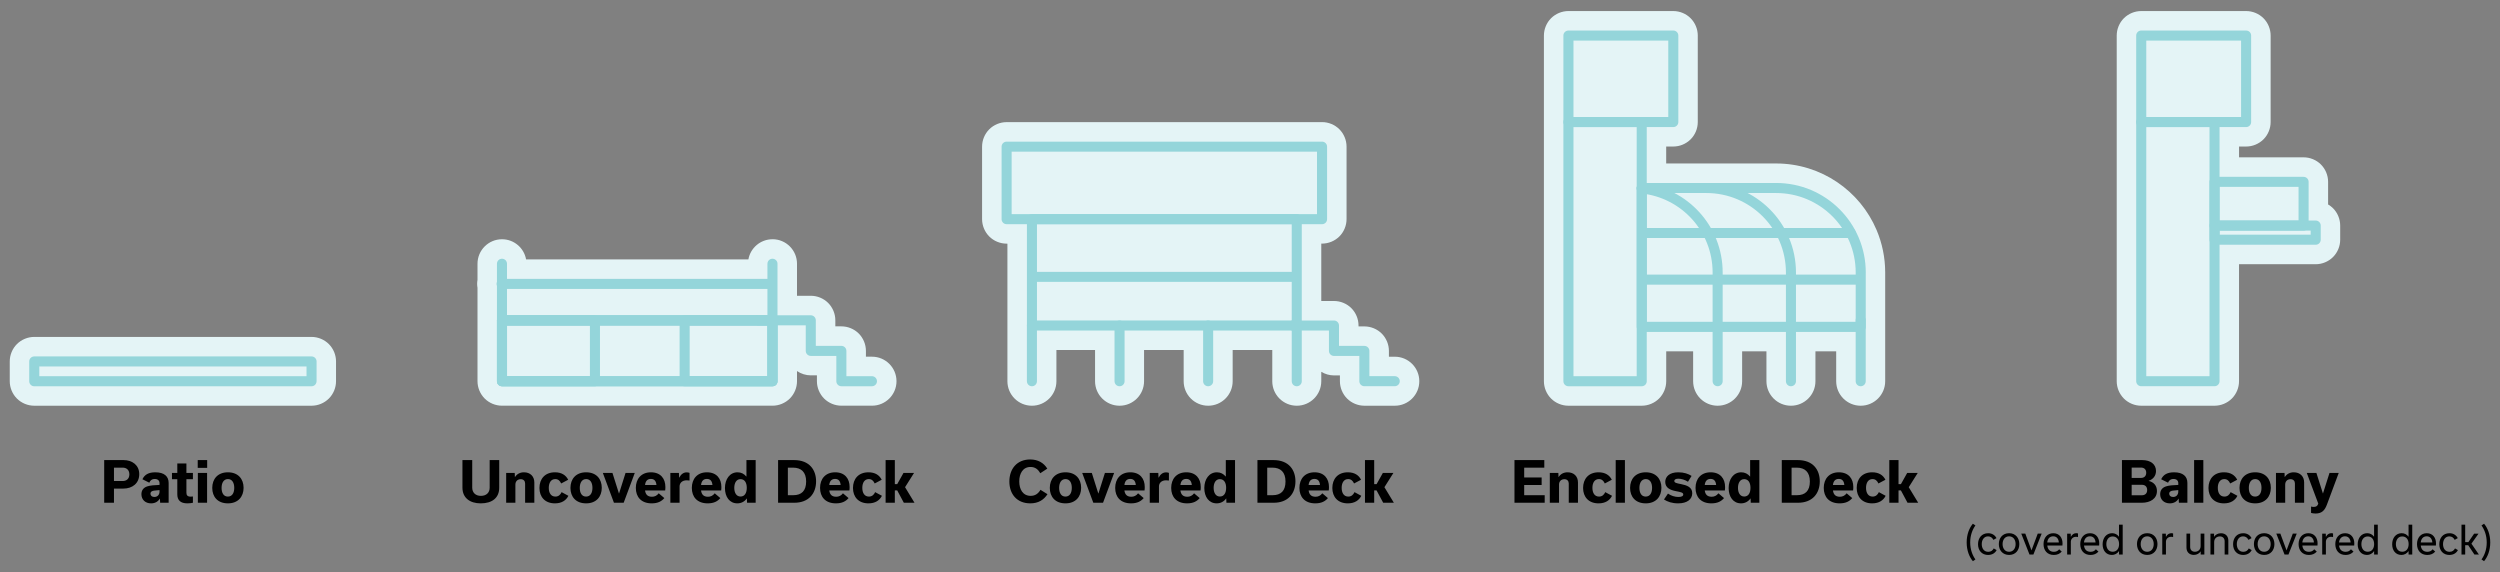
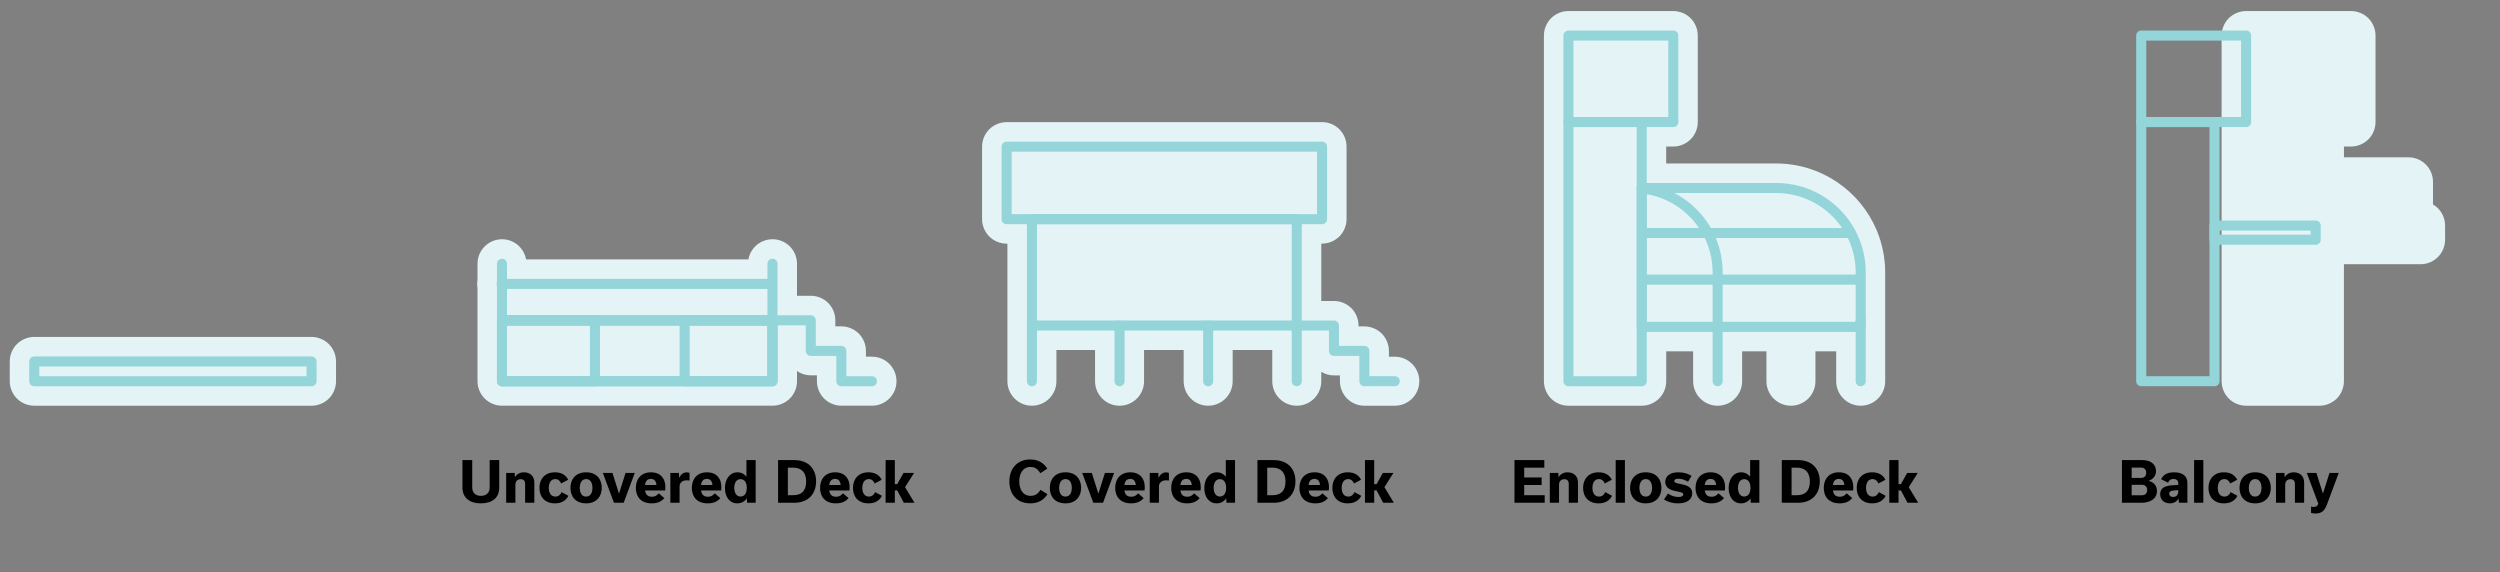
<svg xmlns="http://www.w3.org/2000/svg" id="Layer_1" viewBox="0 0 900 206">
  <rect x="0" y="0" width="900" height="206" fill="#808080" stroke="none" />
  <defs>
    <style>.cls-1{fill:#e4f4f6;}.cls-1,.cls-2,.cls-3{stroke-width:0px;}.cls-3{fill:#94d5da;}</style>
  </defs>
  <path class="cls-1" d="M112.16,121.29H12.33c-2.32,0-4.59.94-6.24,2.58-1.64,1.64-2.58,3.91-2.58,6.24v7.13c0,2.32.94,4.59,2.58,6.24,1.64,1.64,3.91,2.58,6.24,2.58h99.82c2.32,0,4.59-.94,6.24-2.58,1.64-1.64,2.58-3.91,2.58-6.24v-7.13c0-2.32-.94-4.59-2.58-6.24-1.64-1.64-3.91-2.58-6.24-2.58" />
  <path class="cls-3" d="M112.16,137.24v-1.81H14.15v-3.5s96.2,0,96.2,0v5.32h1.81v-1.81,1.81h1.81v-7.13c0-.48-.19-.94-.53-1.28s-.8-.53-1.28-.53H12.33c-.48,0-.94.19-1.28.53-.34.34-.53.8-.53,1.28v7.13c0,.48.19.94.53,1.28.34.34.8.53,1.28.53h99.82c.48,0,.94-.19,1.28-.53.34-.34.53-.8.53-1.28h-1.81Z" />
  <path class="cls-1" d="M278.09,86.13c-4.33,0-7.93,3.13-8.67,7.25h-80.03c-.74-4.12-4.34-7.25-8.67-7.25-4.87,0-8.82,3.95-8.82,8.82v5.81c-.08.47-.13.94-.13,1.43s.05.97.13,1.43v33.61c0,2.32.94,4.59,2.58,6.24,1.64,1.64,3.91,2.58,6.24,2.58h97.38c2.32,0,4.59-.94,6.24-2.58,1.64-1.64,2.58-3.91,2.58-6.24v-3.65c1.46.99,3.2,1.55,4.98,1.55h2.19v2.1c0,2.32.94,4.59,2.58,6.24,1.64,1.64,3.91,2.58,6.24,2.58h11.01c4.87,0,8.82-3.95,8.82-8.82s-3.95-8.82-8.82-8.82h-2.19v-2.1c0-2.32-.94-4.59-2.58-6.24-1.64-1.64-3.91-2.58-6.24-2.58h-2.19v-2.19c0-2.32-.94-4.59-2.58-6.24-1.64-1.64-3.91-2.58-6.24-2.58h-4.98v-11.54c0-4.87-3.95-8.82-8.82-8.82" />
  <path class="cls-3" d="M276.27,94.95v18.58h-93.75v-18.58c0-1-.81-1.81-1.81-1.81s-1.81.81-1.81,1.81v20.4c0,.48.19.94.53,1.28.34.34.8.53,1.28.53h97.38c.48,0,.94-.19,1.28-.53.34-.34.53-.8.53-1.28v-20.4c0-1-.81-1.81-1.81-1.81s-1.81.81-1.81,1.81h0Z" />
  <path class="cls-3" d="M278.09,115.34h-1.81v20.08h-93.75v-18.27h95.56v-1.81h-1.81,1.81v-1.81h-97.38c-.48,0-.94.19-1.28.53-.34.34-.53.8-.53,1.28v21.9c0,.48.19.94.53,1.28.34.34.8.53,1.28.53h97.38c.48,0,.94-.19,1.28-.53s.53-.8.53-1.28v-21.9c0-.48-.19-.94-.53-1.28s-.8-.53-1.28-.53v1.81Z" />
  <path class="cls-3" d="M278.09,115.34h-1.81v20.08h-93.75v-18.27h95.56v-1.81h-1.81,1.81v-1.81h-97.38c-.48,0-.94.19-1.28.53-.34.34-.53.8-.53,1.28v21.9c0,.48.19.94.53,1.28.34.34.8.53,1.28.53h97.38c.48,0,.94-.19,1.28-.53s.53-.8.53-1.28v-21.9c0-.48-.19-.94-.53-1.28s-.8-.53-1.28-.53v1.81Z" />
  <path class="cls-3" d="M278.09,115.31h-1.81v20.12h-28v-18.3h29.82v-1.81h-1.81,1.81v-1.81h-31.63c-.48,0-.94.19-1.28.53-.34.34-.53.8-.53,1.28v21.93c0,.48.19.94.53,1.28.34.34.8.53,1.28.53h31.63c.48,0,.94-.19,1.28-.53s.53-.8.53-1.28v-21.93c0-.48-.19-.94-.53-1.28s-.8-.53-1.28-.53v1.81Z" />
  <path class="cls-3" d="M214.18,115.34h-1.81v20.08h-29.85v-18.27h31.66v-1.81h-1.81,1.81v-1.81h-33.47c-.48,0-.94.19-1.28.53-.34.34-.53.8-.53,1.28v21.9c0,.48.19.94.53,1.28.34.34.8.53,1.28.53h33.47c.48,0,.94-.19,1.28-.53s.53-.8.53-1.28v-21.9c0-.48-.19-.94-.53-1.28s-.8-.53-1.28-.53v1.81Z" />
  <path class="cls-3" d="M180.58,104.01h97.06c1,0,1.81-.81,1.81-1.81s-.81-1.81-1.81-1.81h-97.06c-1,0-1.81.81-1.81,1.81s.81,1.81,1.81,1.81" />
  <path class="cls-3" d="M272.94,117.12h17.13v9.2c0,.48.19.94.53,1.28.34.34.8.53,1.28.53h9.2v9.11c0,.48.19.94.53,1.28.34.34.8.53,1.28.53h11.01c1,0,1.81-.81,1.81-1.81s-.81-1.81-1.81-1.81h-9.2s0-9.11,0-9.11c0-.48-.19-.94-.53-1.28s-.8-.53-1.28-.53h-9.2v-9.2c0-.48-.19-.94-.53-1.28s-.8-.53-1.28-.53h-18.95c-1,0-1.81.81-1.81,1.81s.81,1.81,1.81,1.81h0Z" />
  <path class="cls-1" d="M475.93,43.97h-113.56c-2.32,0-4.59.94-6.24,2.58-1.64,1.64-2.58,3.91-2.58,6.24v26.1c0,2.32.94,4.59,2.58,6.24,1.64,1.64,3.91,2.58,6.24,2.58h.3v49.53c0,4.87,3.95,8.82,8.82,8.82s8.82-3.95,8.82-8.82v-11.24h13.91v11.24c0,4.87,3.95,8.82,8.82,8.82s8.82-3.95,8.82-8.82v-11.24h14.26v11.24c0,4.87,3.95,8.82,8.82,8.82s8.82-3.95,8.82-8.82v-11.24h14.26v11.24c0,4.87,3.95,8.82,8.82,8.82s8.82-3.95,8.82-8.82v-3.39c1.37.83,2.96,1.3,4.59,1.3h2.12v2.09c0,2.32.94,4.59,2.58,6.24,1.64,1.64,3.91,2.58,6.24,2.58h10.94c4.87,0,8.82-3.95,8.82-8.82s-3.95-8.82-8.82-8.82h-2.12v-2.09c0-2.32-.94-4.59-2.58-6.24-1.64-1.64-3.91-2.58-6.24-2.58h-2.12v-.33c0-2.32-.94-4.59-2.58-6.24-1.64-1.64-3.91-2.58-6.24-2.58h-4.59v-20.66h.28c2.32,0,4.59-.94,6.24-2.58,1.64-1.64,2.58-3.91,2.58-6.24v-26.1c0-2.32-.94-4.59-2.58-6.24-1.64-1.64-3.91-2.58-6.24-2.58" />
  <path class="cls-3" d="M475.93,52.79h-1.81v24.29h-109.93v-22.47h111.75v-1.81h-1.81,1.81v-1.81h-113.56c-.48,0-.94.19-1.28.53-.34.34-.53.8-.53,1.28v26.1c0,.48.19.94.53,1.28.34.34.8.53,1.28.53h113.56c.48,0,.94-.19,1.28-.53.34-.34.53-.8.53-1.28v-26.1c0-.48-.19-.94-.53-1.28-.34-.34-.8-.53-1.28-.53v1.81Z" />
  <path class="cls-3" d="M466.83,78.89h-1.81v36.48h-91.71v-34.67h93.52v-1.81h-1.81,1.81v-1.81h-95.33c-.48,0-.94.19-1.28.53-.34.34-.53.8-.53,1.28v38.29c0,.48.19.94.53,1.28.34.34.8.53,1.28.53h95.33c.48,0,.94-.19,1.28-.53.34-.34.53-.8.53-1.28v-38.29c0-.48-.19-.94-.53-1.28s-.8-.53-1.28-.53v1.81Z" />
  <path class="cls-3" d="M465.02,117.19v20.05c0,1,.81,1.81,1.81,1.81s1.81-.81,1.81-1.81v-20.05c0-1-.81-1.81-1.81-1.81s-1.81.81-1.81,1.81" />
  <path class="cls-3" d="M433.12,117.19v20.05c0,1,.81,1.81,1.81,1.81s1.81-.81,1.81-1.81v-20.05c0-1-.81-1.81-1.81-1.81s-1.81.81-1.81,1.81" />
  <path class="cls-3" d="M401.23,117.19v20.05c0,1,.81,1.81,1.81,1.81s1.81-.81,1.81-1.81v-20.05c0-1-.81-1.81-1.81-1.81s-1.81.81-1.81,1.81" />
  <path class="cls-3" d="M369.68,117.19v20.05c0,1,.81,1.81,1.81,1.81s1.81-.81,1.81-1.81v-20.05c0-1-.81-1.81-1.81-1.81s-1.81.81-1.81,1.81" />
  <path class="cls-3" d="M465.48,119h12.94v7.33c0,.48.19.94.53,1.28.34.34.8.53,1.28.53h9.13v9.09c0,.48.19.94.53,1.28.34.34.8.53,1.28.53h10.94c1,0,1.81-.81,1.81-1.81s-.81-1.81-1.81-1.81h-9.13v-9.09c0-.48-.19-.94-.53-1.28s-.8-.53-1.28-.53h-9.13v-7.33c0-.48-.19-.94-.53-1.28s-.8-.53-1.28-.53h-14.76c-1,0-1.81.81-1.81,1.81s.81,1.81,1.81,1.81h0Z" />
-   <path class="cls-3" d="M371.65,101.48h94.86c1,0,1.81-.81,1.81-1.81s-.81-1.81-1.81-1.81h-94.86c-1,0-1.81.81-1.81,1.81s.81,1.81,1.81,1.81" />
  <path class="cls-1" d="M602.39,3.98h-37.76c-2.32,0-4.59.94-6.24,2.58-1.64,1.64-2.58,3.91-2.58,6.24v124.44c0,2.32.94,4.59,2.58,6.24,1.64,1.64,3.91,2.58,6.24,2.58h26.39c2.32,0,4.59-.94,6.24-2.58,1.64-1.64,2.58-3.91,2.58-6.24v-10.75h9.69v10.75c0,4.87,3.95,8.82,8.82,8.82s8.82-3.95,8.82-8.82v-10.75h8.75v10.75c0,4.87,3.95,8.82,8.82,8.82s8.82-3.95,8.82-8.82v-10.75h7.47v10.75c0,4.87,3.95,8.82,8.82,8.82s8.82-3.95,8.82-8.82v-19.57s0-19.57,0-19.57c0-5.4-1.1-10.58-3.09-15.28-2.99-7.06-7.96-13.03-14.22-17.26-6.25-4.23-13.85-6.71-21.94-6.71,0,0-.01,0-.02,0h-39.57v-6.1h2.55c2.32,0,4.59-.94,6.24-2.58s2.58-3.91,2.58-6.24V12.8c0-2.32-.94-4.59-2.58-6.24-1.64-1.64-3.91-2.58-6.24-2.58" />
  <path class="cls-3" d="M602.39,12.8h-1.81v29.32h-34.13s0-27.51,0-27.51h35.94s0-1.81,0-1.81h-1.81,1.81v-1.81h-37.76c-.48,0-.94.19-1.28.53-.34.34-.53.8-.53,1.28v31.14c0,.48.19.94.53,1.28.34.34.8.53,1.28.53h37.76c.48,0,.94-.19,1.28-.53.34-.34.53-.8.53-1.28V12.8c0-.48-.19-.94-.53-1.28-.34-.34-.8-.53-1.28-.53v1.81Z" />
  <path class="cls-3" d="M591.02,43.94h-1.81v91.49h-22.76s0-89.68,0-89.68h24.57v-1.81h-1.81,1.81v-1.81h-26.39c-.48,0-.94.19-1.28.53-.34.34-.53.8-.53,1.28v93.3c0,.48.19.94.53,1.28.34.34.8.53,1.28.53h26.39c.48,0,.94-.19,1.28-.53.34-.34.53-.8.53-1.28V43.94c0-.48-.19-.94-.53-1.28-.34-.34-.8-.53-1.28-.53v1.81Z" />
  <path class="cls-3" d="M669.86,98.11h-1.81v17.75h-75.21v-46.37h46.57c7.91,0,15.06,3.2,20.25,8.38,5.19,5.18,8.39,12.33,8.39,20.24h3.63c0-17.81-14.45-32.24-32.26-32.24h-48.39c-.48,0-.94.19-1.28.53-.34.34-.53.8-.53,1.28v50c0,.48.19.94.53,1.28.34.34.8.53,1.28.53h78.83c.48,0,.94-.19,1.28-.53.34-.34.53-.8.53-1.28v-19.57h-1.81Z" />
-   <path class="cls-3" d="M591.02,69.49h23.27c7.91,0,15.06,3.2,20.25,8.38,5.19,5.18,8.39,12.33,8.39,20.24v39.13c0,1,.81,1.81,1.81,1.81s1.81-.81,1.81-1.81v-39.13c0-17.81-14.45-32.24-32.26-32.24h-23.27c-1,0-1.81.81-1.81,1.81s.81,1.81,1.81,1.81h0Z" />
  <path class="cls-3" d="M590.84,69.64c14.44,1.47,25.7,13.64,25.7,28.46v39.13c0,1,.81,1.81,1.81,1.81s1.81-.81,1.81-1.81v-39.13c0-16.7-12.68-30.42-28.96-32.07-1-.1-1.89.62-1.99,1.62-.1,1,.62,1.89,1.62,1.99h0Z" />
  <path class="cls-3" d="M591.25,85.69h75.01c1,0,1.81-.81,1.81-1.81s-.81-1.81-1.81-1.81h-75.01c-1,0-1.81.81-1.81,1.81s.81,1.81,1.81,1.81" />
  <path class="cls-3" d="M591.25,102.47h77.67c1,0,1.81-.81,1.81-1.81s-.81-1.81-1.81-1.81h-77.67c-1,0-1.81.81-1.81,1.81s.81,1.81,1.81,1.81" />
  <path class="cls-3" d="M668.04,115.25v21.99c0,1,.81,1.81,1.81,1.81s1.81-.81,1.81-1.81v-21.99c0-1-.81-1.81-1.81-1.81s-1.81.81-1.81,1.81" />
-   <path class="cls-1" d="M808.6,3.98h-37.76c-2.32,0-4.59.94-6.24,2.58-1.64,1.64-2.58,3.91-2.58,6.24v124.44c0,2.32.94,4.59,2.58,6.24,1.64,1.64,3.91,2.58,6.24,2.58h26.39c2.32,0,4.59-.94,6.24-2.58,1.64-1.64,2.58-3.91,2.58-6.24v-42.12h27.6c2.32,0,4.59-.94,6.24-2.58,1.64-1.64,2.58-3.91,2.58-6.24v-5.1c0-2.32-.94-4.59-2.58-6.24-.53-.53-1.13-.98-1.77-1.35v-8.15c0-2.32-.94-4.59-2.58-6.24-1.64-1.64-3.91-2.58-6.24-2.58h-23.24v-3.89h2.55c2.32,0,4.59-.94,6.24-2.58,1.64-1.64,2.58-3.91,2.58-6.24V12.8c0-2.32-.94-4.59-2.58-6.24-1.64-1.64-3.91-2.58-6.24-2.58" />
+   <path class="cls-1" d="M808.6,3.98c-2.32,0-4.59.94-6.24,2.58-1.64,1.64-2.58,3.91-2.58,6.24v124.44c0,2.32.94,4.59,2.58,6.24,1.64,1.64,3.91,2.58,6.24,2.58h26.39c2.32,0,4.59-.94,6.24-2.58,1.64-1.64,2.58-3.91,2.58-6.24v-42.12h27.6c2.32,0,4.59-.94,6.24-2.58,1.64-1.64,2.58-3.91,2.58-6.24v-5.1c0-2.32-.94-4.59-2.58-6.24-.53-.53-1.13-.98-1.77-1.35v-8.15c0-2.32-.94-4.59-2.58-6.24-1.64-1.64-3.91-2.58-6.24-2.58h-23.24v-3.89h2.55c2.32,0,4.59-.94,6.24-2.58,1.64-1.64,2.58-3.91,2.58-6.24V12.8c0-2.32-.94-4.59-2.58-6.24-1.64-1.64-3.91-2.58-6.24-2.58" />
  <path class="cls-3" d="M808.6,12.8h-1.81v29.32h-34.13s0-27.51,0-27.51h35.94s0-1.81,0-1.81h-1.81,1.81v-1.81h-37.76c-.48,0-.94.19-1.28.53-.34.34-.53.8-.53,1.28v31.14c0,.48.19.94.53,1.28.34.34.8.53,1.28.53h37.76c.48,0,.94-.19,1.28-.53.34-.34.53-.8.53-1.28V12.8c0-.48-.19-.94-.53-1.28-.34-.34-.8-.53-1.28-.53v1.81Z" />
  <path class="cls-3" d="M797.23,43.93h-1.81v91.49h-22.76s0-89.68,0-89.68h24.57v-1.81h-1.81,1.81v-1.81h-26.39c-.48,0-.94.19-1.28.53-.34.34-.53.8-.53,1.28v93.3c0,.48.19.94.53,1.28.34.34.8.53,1.28.53h26.39c.48,0,.94-.19,1.28-.53.34-.34.53-.8.53-1.28V43.93c0-.48-.19-.94-.53-1.28-.34-.34-.8-.53-1.28-.53v1.81Z" />
  <path class="cls-3" d="M833.65,81.2h-1.81v3.28h-32.79v-1.47h34.6s0-1.81,0-1.81h-1.81,1.81v-1.81h-36.41c-.48,0-.94.19-1.28.53-.34.34-.53.8-.53,1.28v5.1c0,.48.19.94.53,1.28.34.34.8.53,1.28.53h36.41c.48,0,.94-.19,1.28-.53.34-.34.53-.8.53-1.28v-5.1c0-.48-.19-.94-.53-1.28-.34-.34-.8-.53-1.28-.53v1.81Z" />
-   <path class="cls-3" d="M829.29,65.46h-1.81v13.93h-28.44v-12.11h30.25s0-1.81,0-1.81h-1.81,1.81v-1.81h-32.06c-.48,0-.94.19-1.28.53-.34.34-.53.8-.53,1.28v15.74c0,.48.19.94.53,1.28.34.34.8.53,1.28.53h32.06c.48,0,.94-.19,1.28-.53.34-.34.53-.8.53-1.28v-15.74c0-.48-.19-.94-.53-1.28-.34-.34-.8-.53-1.28-.53v1.81Z" />
-   <path class="cls-2" d="M82.07,172.47c1.52,0,2.26,1.36,2.26,3.16s-.74,3.14-2.3,3.14-2.26-1.36-2.26-3.14.74-3.16,2.3-3.16ZM82.05,181.21c3.68,0,5.64-2.42,5.64-5.6s-1.96-5.58-5.64-5.58-5.64,2.42-5.64,5.62,1.96,5.56,5.64,5.56ZM74.55,180.99v-10.74h-3.32v10.74h3.32ZM71.18,168.43h3.4v-2.8h-3.4v2.8ZM61.91,172.51h1.92v5.46c0,2.08,1.12,3.24,3.64,3.24.74,0,1.48-.1,1.98-.22v-2.26c-.22.04-.52.06-.76.06-1.26,0-1.58-.54-1.58-1.46v-4.82h2.34v-2.26h-2.34v-3.4h-3.28v3.4h-1.92v2.26ZM55.57,178.91c-.92,0-1.4-.52-1.4-1.16,0-.78.62-1.02,1.26-1.12.64-.1,1.38-.16,2-.2v.56c0,1.1-.72,1.92-1.86,1.92ZM60.71,180.99v-7.14c0-2.36-1.58-3.82-4.8-3.82-2.4,0-3.84.82-4.64,2.5l2.48,1.24c.3-.78.9-1.34,1.98-1.34s1.7.6,1.7,1.5v.64c-1.74.06-3.34.16-4.46.54-1.48.5-2.06,1.56-2.06,2.82,0,1.9,1.36,3.28,3.48,3.28,1.4,0,2.5-.62,3.14-1.7h.04l.08,1.48h3.06ZM41.03,173.17v-4.82h3.12c1.32,0,2.42.76,2.42,2.42s-1.1,2.4-2.42,2.4h-3.12ZM37.51,165.63v15.36h3.52v-5.1h3.4c3.22,0,5.7-1.9,5.7-5.18s-2.54-5.08-5.64-5.08h-6.98Z" />
  <path class="cls-2" d="M325.38,180.99h3.84l-3.4-5.6,3.24-5.14h-3.8l-2.26,4.04h-.86v-8.66h-3.32v15.36h3.32v-4.44h.86l2.38,4.44ZM312.65,181.21c2.46,0,4.04-1.1,4.84-2.72l-2.44-1.32c-.44.98-1.16,1.6-2.24,1.6-1.62,0-2.38-1.36-2.38-3.14s.76-3.16,2.34-3.16c1.02,0,1.68.6,2.12,1.58l2.52-1.34c-.82-1.64-2.36-2.68-4.76-2.68-3.64,0-5.58,2.42-5.58,5.64s1.98,5.54,5.58,5.54ZM303.46,177.59c-.66.88-1.5,1.24-2.42,1.24-1.64,0-2.32-.88-2.5-2.26h7.24c.06-.34.08-.82.08-1.26,0-2.98-1.7-5.28-5.2-5.28s-5.44,2.38-5.44,5.62,1.92,5.56,5.72,5.56c2.22,0,3.58-.76,4.54-1.9l-2.02-1.72ZM298.53,174.59c.14-1.34.8-2.18,2.1-2.18s1.88.84,2,2.18h-4.1ZM283.63,178.27v-9.92h1.86c2.94,0,4.72,1.6,4.72,4.98s-1.66,4.94-4.64,4.94h-1.94ZM280.11,180.99h5.84c5.14,0,7.84-3.28,7.84-7.72,0-4.08-2.36-7.64-7.92-7.64h-5.76v15.36ZM266.58,178.75c-1.52,0-2.24-1.42-2.24-3.1,0-1.8.76-3.16,2.24-3.16s2.26,1.26,2.26,3.12-.74,3.14-2.26,3.14ZM265.44,181.21c1.4,0,2.62-.64,3.4-1.76h.04l.06,1.54h3.1v-15.36h-3.32v5.92h-.04c-.78-.96-1.86-1.52-3.16-1.52-2.78,0-4.54,2.46-4.54,5.66s1.66,5.52,4.46,5.52ZM257.3,177.59c-.66.88-1.5,1.24-2.42,1.24-1.64,0-2.32-.88-2.5-2.26h7.24c.06-.34.08-.82.08-1.26,0-2.98-1.7-5.28-5.2-5.28s-5.44,2.38-5.44,5.62,1.92,5.56,5.72,5.56c2.22,0,3.58-.76,4.54-1.9l-2.02-1.72ZM252.38,174.59c.14-1.34.8-2.18,2.1-2.18s1.88.84,2,2.18h-4.1ZM241.33,180.99h3.32v-5.9c0-1.18.9-2.18,2.56-2.18.36,0,.78.04,1.02.08v-2.76c-.3-.1-.64-.18-1.02-.18-1.2,0-2.08.74-2.68,1.9h-.04l-.08-1.7h-3.08v10.74ZM237.14,177.59c-.66.88-1.5,1.24-2.42,1.24-1.64,0-2.32-.88-2.5-2.26h7.24c.06-.34.08-.82.08-1.26,0-2.98-1.7-5.28-5.2-5.28s-5.44,2.38-5.44,5.62,1.92,5.56,5.72,5.56c2.22,0,3.58-.76,4.54-1.9l-2.02-1.72ZM232.22,174.59c.14-1.34.8-2.18,2.1-2.18s1.88.84,2,2.18h-4.1ZM225.2,170.25l-2.34,7.4h-.04l-2.34-7.4h-3.46l4,10.74h3.5l4-10.74h-3.32ZM211.02,172.47c1.52,0,2.26,1.36,2.26,3.16s-.74,3.14-2.3,3.14-2.26-1.36-2.26-3.14.74-3.16,2.3-3.16ZM211,181.21c3.68,0,5.64-2.42,5.64-5.6s-1.96-5.58-5.64-5.58-5.64,2.42-5.64,5.62,1.96,5.56,5.64,5.56ZM199.78,181.21c2.46,0,4.04-1.1,4.84-2.72l-2.44-1.32c-.44.98-1.16,1.6-2.24,1.6-1.62,0-2.38-1.36-2.38-3.14s.76-3.16,2.34-3.16c1.02,0,1.68.6,2.12,1.58l2.52-1.34c-.82-1.64-2.36-2.68-4.76-2.68-3.64,0-5.58,2.42-5.58,5.64s1.98,5.54,5.58,5.54ZM182.22,180.99h3.32v-6.54c0-1.12.72-1.94,1.94-1.94,1.02,0,1.56.68,1.56,1.54v6.94h3.32v-7.3c0-2.2-1.48-3.66-3.74-3.66-1.4,0-2.54.62-3.22,1.7h-.04l-.06-1.48h-3.08v10.74ZM176.28,175.55c0,1.82-1.2,2.96-3.16,2.96s-3.12-1.2-3.12-2.96v-9.92h-3.52v9.94c0,3.7,2.74,5.64,6.56,5.64,4.22,0,6.68-2.04,6.68-5.64v-9.94h-3.44v9.92Z" />
  <path class="cls-2" d="M497.95,180.99h3.84l-3.4-5.6,3.24-5.14h-3.8l-2.26,4.04h-.86v-8.66h-3.32v15.36h3.32v-4.44h.86l2.38,4.44ZM485.22,181.21c2.46,0,4.04-1.1,4.84-2.72l-2.44-1.32c-.44.98-1.16,1.6-2.24,1.6-1.62,0-2.38-1.36-2.38-3.14s.76-3.16,2.34-3.16c1.02,0,1.68.6,2.12,1.58l2.52-1.34c-.82-1.64-2.36-2.68-4.76-2.68-3.64,0-5.58,2.42-5.58,5.64s1.98,5.54,5.58,5.54ZM476.03,177.59c-.66.88-1.5,1.24-2.42,1.24-1.64,0-2.32-.88-2.5-2.26h7.24c.06-.34.08-.82.08-1.26,0-2.98-1.7-5.28-5.2-5.28s-5.44,2.38-5.44,5.62,1.92,5.56,5.72,5.56c2.22,0,3.58-.76,4.54-1.9l-2.02-1.72ZM471.1,174.59c.14-1.34.8-2.18,2.1-2.18s1.88.84,2,2.18h-4.1ZM456.2,178.27v-9.92h1.86c2.94,0,4.72,1.6,4.72,4.98s-1.66,4.94-4.64,4.94h-1.94ZM452.68,180.99h5.84c5.14,0,7.84-3.28,7.84-7.72,0-4.08-2.36-7.64-7.92-7.64h-5.76v15.36ZM439.15,178.75c-1.52,0-2.24-1.42-2.24-3.1,0-1.8.76-3.16,2.24-3.16s2.26,1.26,2.26,3.12-.74,3.14-2.26,3.14ZM438.01,181.21c1.4,0,2.62-.64,3.4-1.76h.04l.06,1.54h3.1v-15.36h-3.32v5.92h-.04c-.78-.96-1.86-1.52-3.16-1.52-2.78,0-4.54,2.46-4.54,5.66s1.66,5.52,4.46,5.52ZM429.87,177.59c-.66.88-1.5,1.24-2.42,1.24-1.64,0-2.32-.88-2.5-2.26h7.24c.06-.34.08-.82.08-1.26,0-2.98-1.7-5.28-5.2-5.28s-5.44,2.38-5.44,5.62,1.92,5.56,5.72,5.56c2.22,0,3.58-.76,4.54-1.9l-2.02-1.72ZM424.95,174.59c.14-1.34.8-2.18,2.1-2.18s1.88.84,2,2.18h-4.1ZM413.91,180.99h3.32v-5.9c0-1.18.9-2.18,2.56-2.18.36,0,.78.04,1.02.08v-2.76c-.3-.1-.64-.18-1.02-.18-1.2,0-2.08.74-2.68,1.9h-.04l-.08-1.7h-3.08v10.74ZM409.71,177.59c-.66.88-1.5,1.24-2.42,1.24-1.64,0-2.32-.88-2.5-2.26h7.24c.06-.34.08-.82.08-1.26,0-2.98-1.7-5.28-5.2-5.28s-5.44,2.38-5.44,5.62,1.92,5.56,5.72,5.56c2.22,0,3.58-.76,4.54-1.9l-2.02-1.72ZM404.79,174.59c.14-1.34.8-2.18,2.1-2.18s1.88.84,2,2.18h-4.1ZM397.77,170.25l-2.34,7.4h-.04l-2.34-7.4h-3.46l4,10.74h3.5l4-10.74h-3.32ZM383.59,172.47c1.52,0,2.26,1.36,2.26,3.16s-.74,3.14-2.3,3.14-2.26-1.36-2.26-3.14.74-3.16,2.3-3.16ZM383.57,181.21c3.68,0,5.64-2.42,5.64-5.6s-1.96-5.58-5.64-5.58-5.64,2.42-5.64,5.62,1.96,5.56,5.64,5.56ZM370.89,181.21c2.9,0,4.88-1.24,6.2-3.3l-2.52-1.58c-.8,1.4-1.94,2.18-3.52,2.18-2.86,0-4.12-2.4-4.12-5.2s1.28-5.2,4.06-5.2c1.58,0,2.7.78,3.5,2.26l2.54-1.66c-1.3-2.1-3.36-3.3-6.16-3.3-4.82,0-7.5,3.44-7.5,7.94s2.7,7.86,7.52,7.86Z" />
  <path class="cls-2" d="M686.71,180.99h3.84l-3.4-5.6,3.24-5.14h-3.8l-2.26,4.04h-.86v-8.66h-3.32v15.36h3.32v-4.44h.86l2.38,4.44ZM673.99,181.21c2.46,0,4.04-1.1,4.84-2.72l-2.44-1.32c-.44.98-1.16,1.6-2.24,1.6-1.62,0-2.38-1.36-2.38-3.14s.76-3.16,2.34-3.16c1.02,0,1.68.6,2.12,1.58l2.52-1.34c-.82-1.64-2.36-2.68-4.76-2.68-3.64,0-5.58,2.42-5.58,5.64s1.98,5.54,5.58,5.54ZM664.79,177.59c-.66.88-1.5,1.24-2.42,1.24-1.64,0-2.32-.88-2.5-2.26h7.24c.06-.34.08-.82.08-1.26,0-2.98-1.7-5.28-5.2-5.28s-5.44,2.38-5.44,5.62,1.92,5.56,5.72,5.56c2.22,0,3.58-.76,4.54-1.9l-2.02-1.72ZM659.86,174.59c.14-1.34.8-2.18,2.1-2.18s1.88.84,2,2.18h-4.1ZM644.97,178.27v-9.92h1.86c2.94,0,4.72,1.6,4.72,4.98s-1.66,4.94-4.64,4.94h-1.94ZM641.44,180.99h5.84c5.14,0,7.84-3.28,7.84-7.72,0-4.08-2.36-7.64-7.92-7.64h-5.76v15.36ZM627.91,178.75c-1.52,0-2.24-1.42-2.24-3.1,0-1.8.76-3.16,2.24-3.16s2.26,1.26,2.26,3.12-.74,3.14-2.26,3.14ZM626.77,181.21c1.4,0,2.62-.64,3.4-1.76h.04l.06,1.54h3.1v-15.36h-3.32v5.92h-.04c-.78-.96-1.86-1.52-3.16-1.52-2.78,0-4.54,2.46-4.54,5.66s1.66,5.52,4.46,5.52ZM618.63,177.59c-.66.88-1.5,1.24-2.42,1.24-1.64,0-2.32-.88-2.5-2.26h7.24c.06-.34.08-.82.08-1.26,0-2.98-1.7-5.28-5.2-5.28s-5.44,2.38-5.44,5.62,1.92,5.56,5.72,5.56c2.22,0,3.58-.76,4.54-1.9l-2.02-1.72ZM613.71,174.59c.14-1.34.8-2.18,2.1-2.18s1.88.84,2,2.18h-4.1ZM604.15,181.21c3.22,0,5.06-1.46,5.06-3.66s-2-2.86-3.98-3.26c-1.76-.34-2.48-.5-2.48-1.16,0-.44.46-.8,1.42-.8,1.08,0,2.4.38,3.5,1.1l1.3-2.1c-1.22-.76-2.7-1.3-4.78-1.3-3.26,0-4.7,1.6-4.7,3.46,0,2.12,1.76,2.92,3.82,3.32,1.76.34,2.66.5,2.66,1.2,0,.64-.72.9-1.78.9-1.24,0-2.64-.44-3.72-1.22l-1.44,2.12c1.28.82,2.88,1.4,5.12,1.4ZM592.49,172.47c1.52,0,2.26,1.36,2.26,3.16s-.74,3.14-2.3,3.14-2.26-1.36-2.26-3.14.74-3.16,2.3-3.16ZM592.47,181.21c3.68,0,5.64-2.42,5.64-5.6s-1.96-5.58-5.64-5.58-5.64,2.42-5.64,5.62,1.96,5.56,5.64,5.56ZM584.97,180.99v-15.36h-3.32v15.36h3.32ZM575.49,181.21c2.46,0,4.04-1.1,4.84-2.72l-2.44-1.32c-.44.98-1.16,1.6-2.24,1.6-1.62,0-2.38-1.36-2.38-3.14s.76-3.16,2.34-3.16c1.02,0,1.68.6,2.12,1.58l2.52-1.34c-.82-1.64-2.36-2.68-4.76-2.68-3.64,0-5.58,2.42-5.58,5.64s1.98,5.54,5.58,5.54ZM557.93,180.99h3.32v-6.54c0-1.12.72-1.94,1.94-1.94,1.02,0,1.56.68,1.56,1.54v6.94h3.32v-7.3c0-2.2-1.48-3.66-3.74-3.66-1.4,0-2.54.62-3.22,1.7h-.04l-.06-1.48h-3.08v10.74ZM556.09,180.99v-2.72h-7.38v-3.68h6.28v-2.7h-6.28v-3.54h7.24v-2.72h-10.74v15.36h10.88Z" />
  <path class="cls-2" d="M838.62,170.25l-2.34,7.38h-.04l-2.34-7.38h-3.46l4.14,11.06c-.26.86-.78,1.18-1.66,1.18-.36,0-.68-.06-.94-.14v2.3c.38.1.9.22,1.6.22,2.3,0,3.34-1.14,4.12-3.24l4.24-11.38h-3.32ZM819.35,180.99h3.32v-6.54c0-1.12.72-1.94,1.94-1.94,1.02,0,1.56.68,1.56,1.54v6.94h3.32v-7.3c0-2.2-1.48-3.66-3.74-3.66-1.4,0-2.54.62-3.22,1.7h-.04l-.06-1.48h-3.08v10.74ZM811.88,172.47c1.52,0,2.26,1.36,2.26,3.16s-.74,3.14-2.3,3.14-2.26-1.36-2.26-3.14.74-3.16,2.3-3.16ZM811.86,181.21c3.68,0,5.64-2.42,5.64-5.6s-1.96-5.58-5.64-5.58-5.64,2.42-5.64,5.62,1.96,5.56,5.64,5.56ZM800.63,181.21c2.46,0,4.04-1.1,4.84-2.72l-2.44-1.32c-.44.98-1.16,1.6-2.24,1.6-1.62,0-2.38-1.36-2.38-3.14s.76-3.16,2.34-3.16c1.02,0,1.68.6,2.12,1.58l2.52-1.34c-.82-1.64-2.36-2.68-4.76-2.68-3.64,0-5.58,2.42-5.58,5.64s1.98,5.54,5.58,5.54ZM793.2,180.99v-15.36h-3.32v15.36h3.32ZM782.32,178.91c-.92,0-1.4-.52-1.4-1.16,0-.78.62-1.02,1.26-1.12.64-.1,1.38-.16,2-.2v.56c0,1.1-.72,1.92-1.86,1.92ZM787.46,180.99v-7.14c0-2.36-1.58-3.82-4.8-3.82-2.4,0-3.84.82-4.64,2.5l2.48,1.24c.3-.78.9-1.34,1.98-1.34s1.7.6,1.7,1.5v.64c-1.74.06-3.34.16-4.46.54-1.48.5-2.06,1.56-2.06,2.82,0,1.9,1.36,3.28,3.48,3.28,1.4,0,2.5-.62,3.14-1.7h.04l.08,1.48h3.06ZM767.4,178.29v-3.76h3.7c1.04,0,1.88.58,1.88,1.88s-.84,1.88-1.88,1.88h-3.7ZM770.78,168.33c1.02,0,1.86.58,1.86,1.86s-.84,1.86-1.86,1.86h-3.38v-3.72h3.38ZM773.52,173.09c1.58-.54,2.64-1.8,2.64-3.52,0-2.42-1.92-3.94-4.96-3.94h-7.3v15.36h7.16c3.08,0,5.44-1.48,5.44-4.24,0-1.94-1.18-3.2-2.98-3.62v-.04Z" />
-   <path class="cls-2" d="M896.49,195.28c0-2.91-.97-5.25-2.23-6.74l-.92.62c1.06,1.49,1.88,3.56,1.88,6.12s-.81,4.64-1.88,6.12l.92.62c1.26-1.49,2.23-3.82,2.23-6.74ZM890.79,199.63h1.61l-2.69-3.91,2.56-3.61h-1.58l-2.07,3.05h-1.15v-6.29h-1.33v10.76h1.33v-3.36h1.08l2.24,3.36ZM881.8,199.78c1.46,0,2.52-.7,3.05-1.75l-1.05-.6c-.36.71-.97,1.22-1.96,1.22-1.58,0-2.35-1.26-2.35-2.77s.8-2.79,2.27-2.79c.95,0,1.55.53,1.93,1.26l1.11-.63c-.57-1.08-1.58-1.76-3.01-1.76-2.31,0-3.64,1.72-3.64,3.95s1.34,3.88,3.66,3.88ZM875.75,197.74c-.45.6-1.08.91-1.9.91-1.4,0-2.23-.83-2.37-2.25h5.44c.03-.2.04-.55.04-.77,0-2.06-1.16-3.67-3.32-3.67s-3.52,1.64-3.52,3.91,1.34,3.92,3.71,3.92c1.21,0,2.17-.43,2.84-1.22l-.92-.83ZM871.47,195.28c.13-1.26.83-2.21,2.14-2.21s1.95.98,2.03,2.21h-4.17ZM864.76,198.62c-1.53,0-2.24-1.33-2.24-2.73s.71-2.77,2.28-2.77c1.44,0,2.31,1.09,2.31,2.75s-.87,2.76-2.35,2.76ZM864.52,199.78c1.01,0,1.91-.46,2.54-1.37h.03v1.22h1.32v-10.76h-1.33v4.33h-.03c-.59-.81-1.46-1.25-2.45-1.25-2.12,0-3.42,1.76-3.42,3.98s1.23,3.85,3.35,3.85ZM852.34,198.62c-1.53,0-2.24-1.33-2.24-2.73s.71-2.77,2.28-2.77c1.44,0,2.31,1.09,2.31,2.75s-.87,2.76-2.35,2.76ZM852.11,199.78c1.01,0,1.91-.46,2.54-1.37h.03v1.22h1.32v-10.76h-1.33v4.33h-.03c-.59-.81-1.46-1.25-2.45-1.25-2.12,0-3.42,1.76-3.42,3.98s1.23,3.85,3.35,3.85ZM846.34,197.74c-.45.6-1.08.91-1.9.91-1.4,0-2.23-.83-2.37-2.25h5.44c.03-.2.04-.55.04-.77,0-2.06-1.16-3.67-3.32-3.67s-3.52,1.64-3.52,3.91,1.34,3.92,3.71,3.92c1.21,0,2.17-.43,2.84-1.22l-.92-.83ZM842.05,195.28c.13-1.26.83-2.21,2.14-2.21s1.95.98,2.03,2.21h-4.17ZM835.99,199.63h1.33v-4.57c0-.92.63-1.81,1.88-1.81.31,0,.57.06.7.1v-1.3c-.17-.06-.36-.1-.63-.1-.73,0-1.43.35-1.93,1.29h-.03l-.03-1.13h-1.29v7.52ZM833.12,197.74c-.45.6-1.08.91-1.9.91-1.4,0-2.23-.83-2.37-2.25h5.44c.03-.2.04-.55.04-.77,0-2.06-1.16-3.67-3.32-3.67s-3.52,1.64-3.52,3.91,1.34,3.92,3.71,3.92c1.21,0,2.17-.43,2.84-1.22l-.92-.83ZM828.84,195.28c.13-1.26.83-2.21,2.14-2.21s1.95.98,2.03,2.21h-4.17ZM825.41,192.1l-2.24,6h-.03l-2.21-6h-1.46l2.96,7.52h1.42l2.97-7.52h-1.4ZM815.09,193.08c1.55,0,2.35,1.29,2.35,2.79s-.8,2.77-2.35,2.77-2.34-1.29-2.34-2.77.78-2.79,2.34-2.79ZM815.11,199.78c2.37,0,3.68-1.77,3.68-3.91s-1.32-3.92-3.68-3.92-3.7,1.74-3.7,3.92,1.34,3.91,3.7,3.91ZM807.56,199.78c1.46,0,2.52-.7,3.05-1.75l-1.05-.6c-.36.71-.97,1.22-1.96,1.22-1.58,0-2.35-1.26-2.35-2.77s.8-2.79,2.27-2.79c.95,0,1.55.53,1.93,1.26l1.11-.63c-.57-1.08-1.58-1.76-3.01-1.76-2.31,0-3.64,1.72-3.64,3.95s1.34,3.88,3.66,3.88ZM795.77,199.63h1.33v-4.48c0-1.18.8-2.04,2.06-2.04,1.13,0,1.71.77,1.71,1.75v4.78h1.33v-5.04c0-1.58-1.02-2.63-2.65-2.63-1.12,0-1.96.5-2.44,1.26h-.03l-.03-1.11h-1.29v7.52ZM793.56,192.1h-1.33v4.48c0,1.18-.8,2.05-2.06,2.05-1.16,0-1.71-.77-1.71-1.75v-4.78h-1.33v5.04c0,1.58,1.02,2.63,2.65,2.63,1.09,0,1.95-.52,2.44-1.26h.03v1.11h1.32v-7.52ZM778.41,199.63h1.33v-4.57c0-.92.63-1.81,1.88-1.81.31,0,.57.06.7.1v-1.3c-.17-.06-.36-.1-.63-.1-.73,0-1.43.35-1.93,1.29h-.03l-.03-1.13h-1.29v7.52ZM772.99,193.08c1.55,0,2.35,1.29,2.35,2.79s-.8,2.77-2.35,2.77-2.34-1.29-2.34-2.77.78-2.79,2.34-2.79ZM773.01,199.78c2.37,0,3.68-1.77,3.68-3.91s-1.32-3.92-3.68-3.92-3.7,1.74-3.7,3.92,1.34,3.91,3.7,3.91ZM760.52,198.62c-1.53,0-2.24-1.33-2.24-2.73s.71-2.77,2.28-2.77c1.44,0,2.31,1.09,2.31,2.75s-.87,2.76-2.35,2.76ZM760.28,199.78c1.01,0,1.91-.46,2.54-1.37h.03v1.22h1.32v-10.76h-1.33v4.33h-.03c-.59-.81-1.46-1.25-2.45-1.25-2.12,0-3.42,1.76-3.42,3.98s1.23,3.85,3.35,3.85ZM754.52,197.74c-.45.6-1.08.91-1.9.91-1.4,0-2.23-.83-2.37-2.25h5.44c.03-.2.04-.55.04-.77,0-2.06-1.16-3.67-3.32-3.67s-3.52,1.64-3.52,3.91,1.34,3.92,3.71,3.92c1.21,0,2.17-.43,2.84-1.22l-.92-.83ZM750.23,195.28c.13-1.26.83-2.21,2.14-2.21s1.95.98,2.03,2.21h-4.17ZM744.17,199.63h1.33v-4.57c0-.92.63-1.81,1.88-1.81.31,0,.57.06.7.1v-1.3c-.17-.06-.36-.1-.63-.1-.73,0-1.43.35-1.93,1.29h-.03l-.03-1.13h-1.29v7.52ZM741.3,197.74c-.45.6-1.08.91-1.9.91-1.4,0-2.23-.83-2.37-2.25h5.44c.03-.2.04-.55.04-.77,0-2.06-1.16-3.67-3.32-3.67s-3.52,1.64-3.52,3.91,1.34,3.92,3.71,3.92c1.21,0,2.17-.43,2.84-1.22l-.92-.83ZM737.01,195.28c.13-1.26.83-2.21,2.14-2.21s1.95.98,2.03,2.21h-4.17ZM733.59,192.1l-2.24,6h-.03l-2.21-6h-1.46l2.96,7.52h1.42l2.97-7.52h-1.4ZM723.27,193.08c1.55,0,2.35,1.29,2.35,2.79s-.8,2.77-2.35,2.77-2.34-1.29-2.34-2.77.78-2.79,2.34-2.79ZM723.28,199.78c2.37,0,3.68-1.77,3.68-3.91s-1.32-3.92-3.68-3.92-3.7,1.74-3.7,3.92,1.34,3.91,3.7,3.91ZM715.74,199.78c1.46,0,2.52-.7,3.05-1.75l-1.05-.6c-.36.71-.97,1.22-1.96,1.22-1.58,0-2.35-1.26-2.35-2.77s.8-2.79,2.27-2.79c.95,0,1.55.53,1.93,1.26l1.11-.63c-.57-1.08-1.58-1.76-3.01-1.76-2.31,0-3.64,1.72-3.64,3.95s1.34,3.88,3.66,3.88ZM708,195.28c0,2.91.97,5.25,2.23,6.74l.92-.62c-1.06-1.49-1.88-3.56-1.88-6.12s.81-4.64,1.88-6.12l-.92-.62c-1.26,1.49-2.23,3.82-2.23,6.74Z" />
</svg>